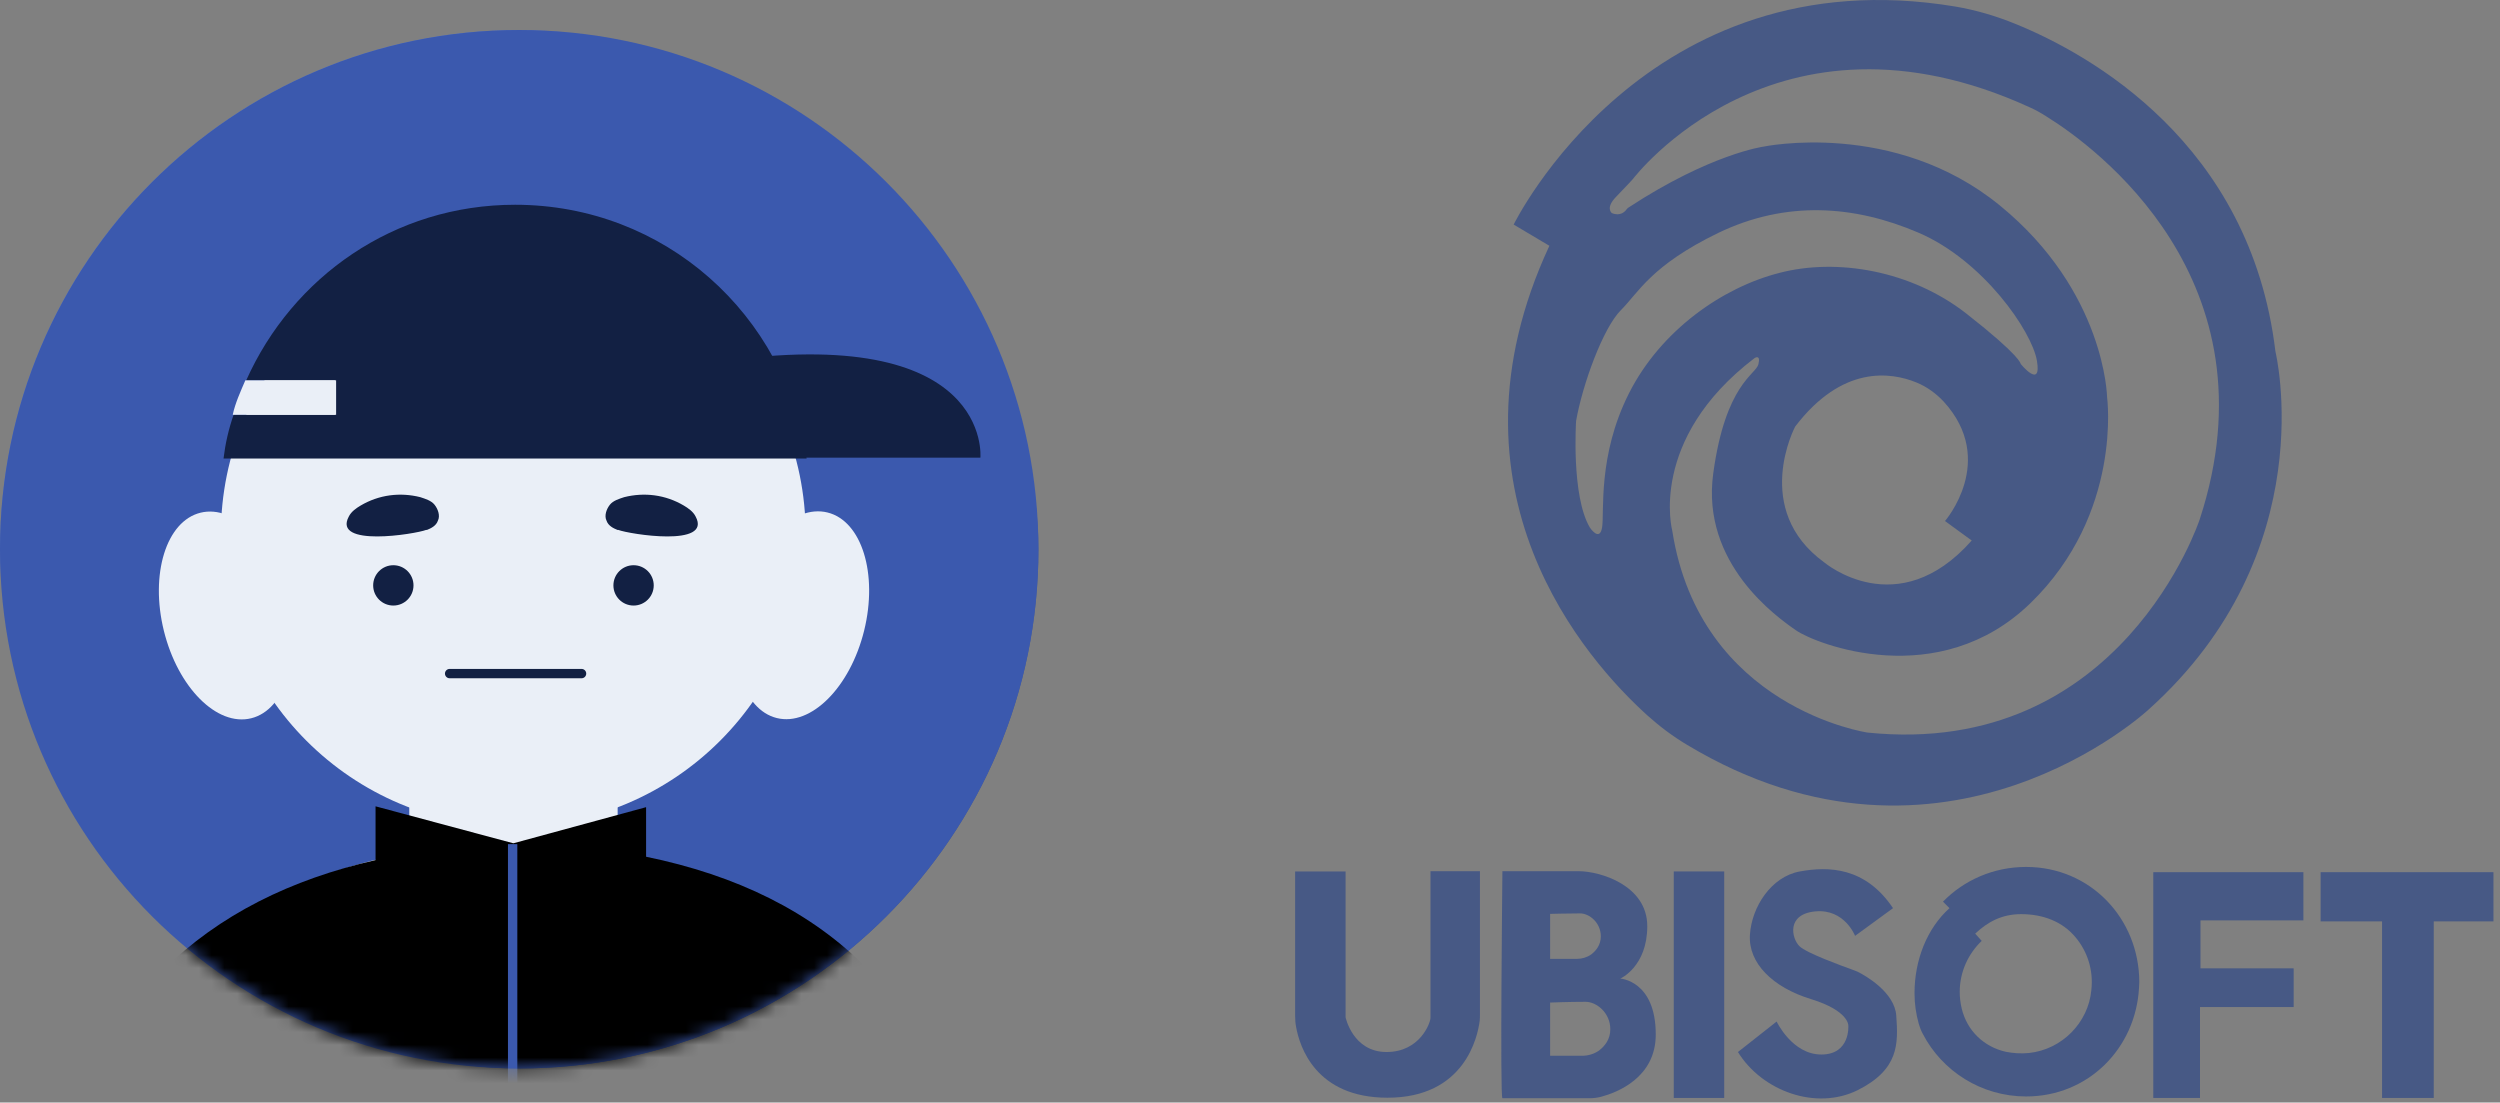
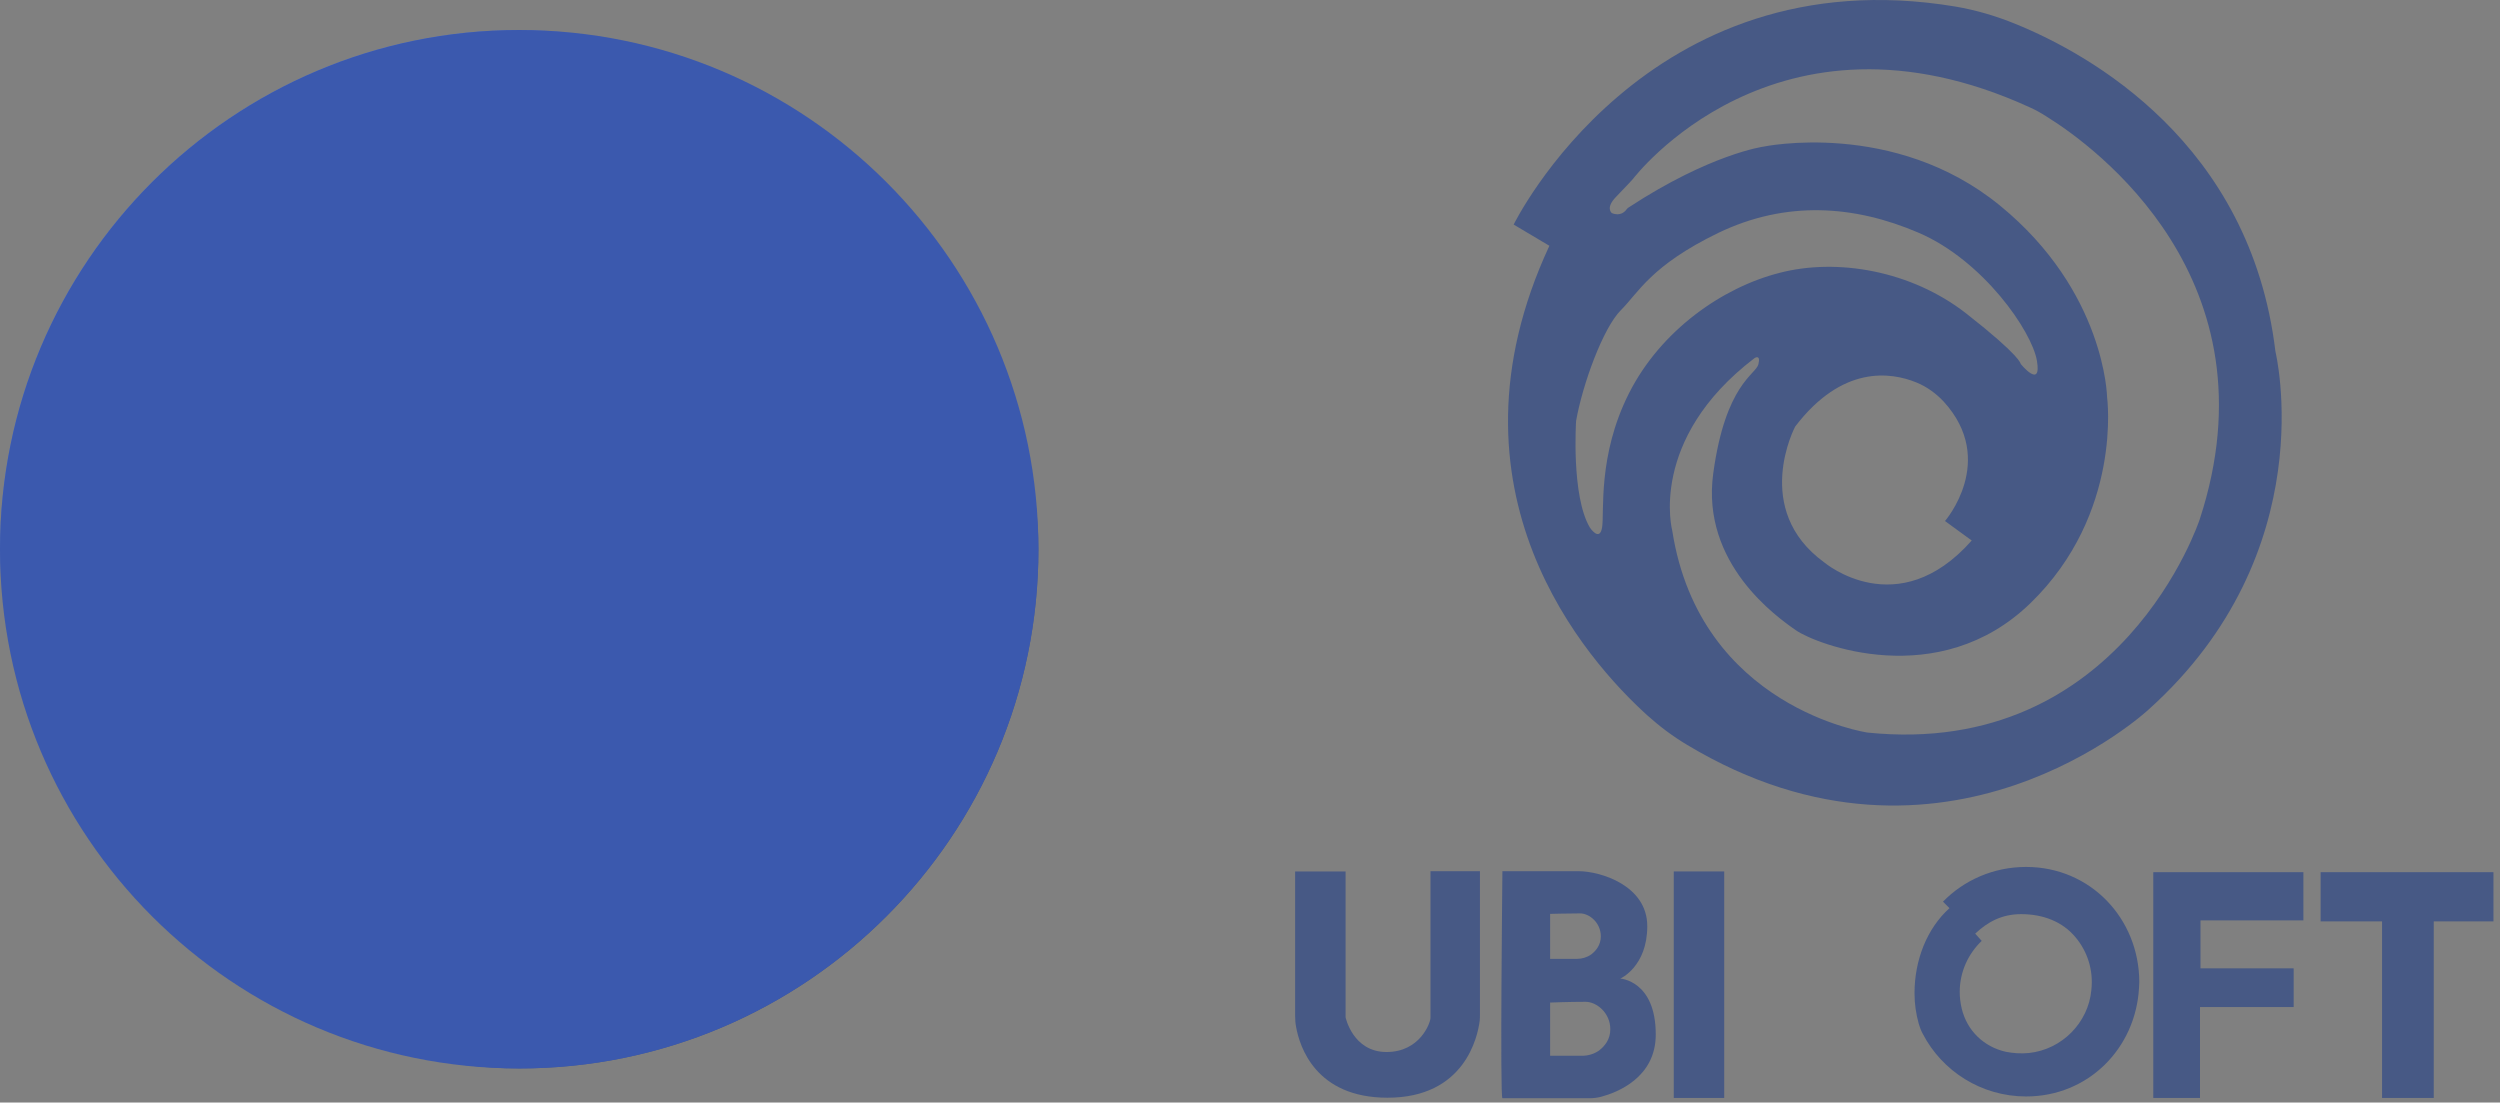
<svg xmlns="http://www.w3.org/2000/svg" width="195" height="86" viewBox="0 0 195 86" fill="none">
  <rect x="0" y="0" width="195" height="86" fill="#808080" stroke="none" />
  <rect x="0.375" y="2.715" width="80.25" height="80.25" rx="40.125" fill="url(#paint0_linear_256_30918)" stroke="url(#paint1_linear_256_30918)" stroke-width="0.75" />
  <path d="M40.499 83.341C62.866 83.341 80.998 65.208 80.998 42.84C80.998 20.473 62.866 2.34 40.499 2.34C18.132 2.34 0 20.473 0 42.84C0 65.208 18.132 83.341 40.499 83.341Z" fill="#3B59AE" />
  <mask id="mask0_256_30918" style="mask-type:luminance" maskUnits="userSpaceOnUse" x="0" y="2" width="81" height="82">
-     <path d="M40.501 83.341C62.868 83.341 81 65.208 81 42.84C81 20.473 62.868 2.34 40.501 2.34C18.134 2.34 0.002 20.473 0.002 42.84C0.002 65.208 18.134 83.341 40.501 83.341Z" fill="white" />
-   </mask>
+     </mask>
  <g mask="url(#mask0_256_30918)">
    <path d="M65.273 74.886C59.376 68.857 51.053 65.842 40.24 65.842C29.427 65.842 21.039 68.857 15.01 74.886C8.981 80.915 5.967 89.303 5.967 100.116V108.112C5.967 111.192 8.457 113.616 11.472 113.616H68.55C71.63 113.616 74.055 111.126 74.055 108.112V100.116C74.055 89.303 71.106 80.915 65.208 74.886H65.273Z" fill="#EAEFF7" />
    <path d="M40.036 64.468C52.631 64.468 62.841 54.257 62.841 41.662C62.841 29.067 52.631 18.856 40.036 18.856C27.441 18.856 17.23 29.067 17.23 41.662C17.23 54.257 27.441 64.468 40.036 64.468Z" fill="#EAEFF7" />
-     <path d="M48.176 52.54H31.924V79.081H48.176V52.54Z" fill="#EAEFF7" />
    <path d="M67.404 49.183C68.495 44.755 67.215 40.632 64.545 39.974C61.874 39.315 58.824 42.371 57.732 46.798C56.641 51.226 57.921 55.349 60.592 56.008C63.262 56.666 66.312 53.611 67.404 49.183Z" fill="#EAEFF7" />
    <path d="M19.593 56.025C22.264 55.367 23.544 51.243 22.453 46.816C21.361 42.388 18.311 39.332 15.64 39.991C12.97 40.649 11.69 44.772 12.781 49.2C13.873 53.628 16.923 56.684 19.593 56.025Z" fill="#EAEFF7" />
-     <path d="M35.072 52.54H45.361" stroke="#122043" stroke-width="0.73" stroke-linecap="round" stroke-linejoin="round" />
    <path d="M30.68 47.233C31.549 47.233 32.253 46.529 32.253 45.66C32.253 44.792 31.549 44.087 30.68 44.087C29.812 44.087 29.107 44.792 29.107 45.66C29.107 46.529 29.812 47.233 30.68 47.233Z" fill="#122043" />
-     <path d="M49.419 47.233C50.287 47.233 50.991 46.529 50.991 45.66C50.991 44.792 50.287 44.087 49.419 44.087C48.55 44.087 47.846 44.792 47.846 45.66C47.846 46.529 48.55 47.233 49.419 47.233Z" fill="#122043" />
+     <path d="M49.419 47.233C50.287 47.233 50.991 46.529 50.991 45.66C50.991 44.792 50.287 44.087 49.419 44.087C48.55 44.087 47.846 44.792 47.846 45.66C47.846 46.529 48.55 47.233 49.419 47.233" fill="#122043" />
    <path d="M48.162 41.334C47.835 41.203 47.441 41.007 47.31 40.613C47.114 40.22 47.31 39.696 47.572 39.368C47.835 39.041 48.293 38.909 48.687 38.778C50.259 38.385 51.898 38.582 53.339 39.434C53.667 39.63 54.06 39.892 54.257 40.286C55.567 42.71 49.08 41.662 48.228 41.334H48.162Z" fill="#122043" />
    <path d="M33.304 41.334C33.632 41.203 34.025 41.007 34.156 40.613C34.352 40.22 34.156 39.696 33.894 39.368C33.632 39.041 33.173 38.909 32.78 38.778C31.207 38.385 29.569 38.582 28.127 39.434C27.799 39.63 27.406 39.892 27.209 40.286C25.899 42.71 32.386 41.662 33.238 41.334H33.304Z" fill="#122043" />
    <path d="M67.761 75.672C63.305 71.085 57.407 68.267 50.395 66.825V62.959L40.041 65.777L29.293 62.893V67.087C22.675 68.595 17.104 71.347 12.714 75.672C6.161 82.226 2.818 91.466 2.818 103.262V111.978C2.818 115.32 5.505 118.007 8.847 118.007H71.299C74.642 118.007 77.328 115.32 77.328 111.978V103.262C77.328 91.466 74.117 82.226 67.63 75.672H67.761Z" fill="black" />
    <path d="M39.986 65.842V92.121" stroke="#3B59AE" stroke-width="0.73" stroke-miterlimit="10" />
    <path d="M62.915 35.763H17.436C17.567 34.648 17.829 33.469 18.222 32.355H26.217V29.668H19.205C22.809 21.607 30.739 15.971 40.175 15.971C51.84 15.971 61.342 24.556 62.915 35.763Z" fill="#122043" />
    <path d="M26.147 29.668V32.355H18.152C18.349 31.438 18.742 30.586 19.135 29.668H26.147Z" fill="#EAEFF7" />
    <path d="M55.96 28.292C54.191 28.554 52.814 28.882 51.635 29.209V35.697H76.471C76.471 35.697 77.454 25.081 55.96 28.226V28.292Z" fill="#122043" />
  </g>
  <path d="M177.483 27.413C175.535 11.146 162.97 4.211 157.223 1.873C155.703 1.25 154.125 0.782 152.509 0.509C128.333 -3.504 118.066 17.516 118.066 17.516L120.852 19.172C111.949 38.322 123.794 51.55 128.489 55.796C129.443 56.654 130.476 57.433 131.586 58.095C151.671 70.173 167.587 55.348 167.587 55.348C181.301 43.036 177.483 27.413 177.483 27.413ZM127.066 30.666C124.592 35.556 125.157 39.997 124.962 41.147C124.768 42.296 124.008 41.147 124.008 41.147C122.547 38.673 122.936 32.828 122.936 32.828C123.443 29.965 125.04 25.581 126.424 24.198C127.826 22.796 128.781 20.711 134.041 18.159C139.32 15.627 144.638 15.997 149.664 18.159C154.69 20.322 158.489 25.835 158.879 28.133C159.268 30.413 157.613 28.387 157.613 28.387C157.613 28.387 157.671 27.822 153.366 24.451C149.041 21.081 143.275 20.127 138.833 21.276C134.352 22.406 129.54 25.776 127.066 30.666ZM153.794 42.16C148.008 48.705 142.301 43.874 142.301 43.874C136.593 39.744 140.021 33.276 140.021 33.276C143.703 28.445 147.502 29.029 149.47 29.828C150.288 30.159 151.009 30.685 151.612 31.328C155.801 35.926 151.71 40.64 151.71 40.64L153.794 42.16ZM171.58 40.504C171.58 40.504 165.483 59.167 145.671 57.141C145.671 57.141 132.599 55.231 130.437 41.4C130.437 41.4 128.527 34.289 136.846 27.939C136.846 27.939 137.352 27.588 137.158 28.406C136.963 29.224 134.586 29.926 133.631 36.939C132.677 43.952 138.58 48.121 140.099 49.173C141.619 50.225 151.203 54.024 158.392 47.03C165.58 40.036 164.353 30.978 164.353 30.978C164.353 30.978 164.217 22.737 155.976 16.016C147.736 9.295 137.547 11.438 137.547 11.438C137.547 11.438 133.417 12.003 127.047 16.172C126.988 16.211 126.911 16.269 126.872 16.328C126.755 16.503 126.385 16.893 125.722 16.62C125.722 16.62 125.196 16.23 126.053 15.354C126.911 14.477 127.378 13.951 127.378 13.951C127.378 13.951 138.463 -0.699 158.294 8.36C158.781 8.574 159.23 8.828 159.678 9.12C163.34 11.399 177.697 21.802 171.58 40.504Z" fill="#475985" />
  <path d="M101 67.972H104.955V79.349C104.955 79.349 105.52 82.057 108.15 82.057C110.76 82.057 111.578 79.778 111.578 79.388C111.578 78.998 111.578 67.953 111.578 67.953H115.435V79.154C115.435 79.31 115.435 79.466 115.416 79.622C115.26 80.868 114.247 85.622 108.227 85.622C102.617 85.622 101.37 81.628 101.097 80.109C101.039 79.816 101.019 79.524 101.019 79.213V67.972H101Z" fill="#475985" />
  <path d="M126.383 76.329C126.383 76.329 128.487 75.414 128.487 72.238C128.487 69.063 124.825 67.953 123.13 67.953C121.435 67.953 117.188 67.953 117.188 67.953C117.188 67.953 116.993 85.661 117.188 85.661H124.006C124.299 85.661 124.61 85.622 124.903 85.544C126.13 85.213 129.149 84.063 129.149 80.693C129.149 76.485 126.383 76.329 126.383 76.329ZM120.909 71.284C120.909 71.284 122.097 71.245 123.247 71.245C123.968 71.245 124.864 71.966 124.864 73.037C124.864 73.719 124.474 74.167 124.123 74.44C123.792 74.674 123.403 74.79 123.013 74.79H120.909V71.284ZM123.403 82.349H120.909V78.2C120.909 78.2 122.331 78.141 123.675 78.141C124.532 78.141 125.604 78.998 125.604 80.284C125.604 81.083 125.156 81.609 124.727 81.94C124.338 82.213 123.87 82.349 123.403 82.349Z" fill="#475985" />
  <path d="M134.488 67.972H130.553V85.641H134.488V67.972Z" fill="#475985" />
-   <path d="M135.559 82.057L138.578 79.68C138.578 79.68 139.786 82.252 142.065 82.252C144.345 82.252 144.169 79.992 144.169 79.992C144.169 79.992 144.228 78.842 141.247 77.927C138.266 77.011 136.357 75.121 136.494 72.92C136.63 70.738 138.15 68.381 140.39 67.972C142.63 67.563 145.494 67.621 147.656 70.836L144.695 72.998C144.695 72.998 143.877 70.875 141.598 71.089C139.318 71.303 139.747 73.193 140.351 73.797C140.896 74.342 143.721 75.355 144.364 75.589C144.461 75.628 144.773 75.745 144.871 75.784C145.513 76.096 147.793 77.401 147.91 79.232C148.065 81.414 148.124 83.42 144.89 85.037C141.656 86.635 137.448 85.115 135.559 82.057Z" fill="#475985" />
  <path d="M178.905 78.55H171.6V85.641H167.957V68.03H179.665V71.79H171.639V75.531H178.905" fill="#475985" />
  <path d="M185.8 85.641V71.868H181.008V68.03H194.489V71.868H189.833V85.641H186.131H185.8Z" fill="#475985" />
  <path d="M158.04 67.621C155.488 67.621 153.189 68.654 151.553 70.329L152.059 70.836C150.287 72.433 149.332 74.907 149.332 77.479C149.332 78.297 149.449 79.096 149.663 79.855C149.741 80.128 149.839 80.381 149.975 80.635C151.475 83.537 154.533 85.524 158.04 85.524C162.891 85.524 166.592 81.764 166.845 77.031C166.845 76.875 166.865 76.738 166.865 76.583C166.845 71.634 163.047 67.621 158.04 67.621ZM158.254 82.135C157.631 82.193 157.027 82.154 156.443 82.037C154.728 81.648 153.423 80.381 153.014 78.667C152.917 78.258 152.858 77.81 152.858 77.381C152.858 75.803 153.52 74.401 154.572 73.388L154.066 72.823C155.059 71.888 156.17 71.303 157.65 71.303C159.365 71.303 160.884 71.888 161.897 73.115C162.813 74.206 163.3 75.667 163.125 77.225C162.891 79.778 160.826 81.862 158.254 82.135Z" fill="#475985" />
  <defs>
    <linearGradient id="paint0_linear_256_30918" x1="15.511" y1="2.34" x2="116.33" y2="195.793" gradientUnits="userSpaceOnUse">
      <stop stop-color="#192A54" />
      <stop offset="1" stop-color="#4F70C3" />
    </linearGradient>
    <linearGradient id="paint1_linear_256_30918" x1="-43.516" y1="-64.011" x2="84.016" y2="85.495" gradientUnits="userSpaceOnUse">
      <stop stop-color="#89ABFF" />
      <stop offset="1" stop-color="#394C7C" />
    </linearGradient>
  </defs>
</svg>